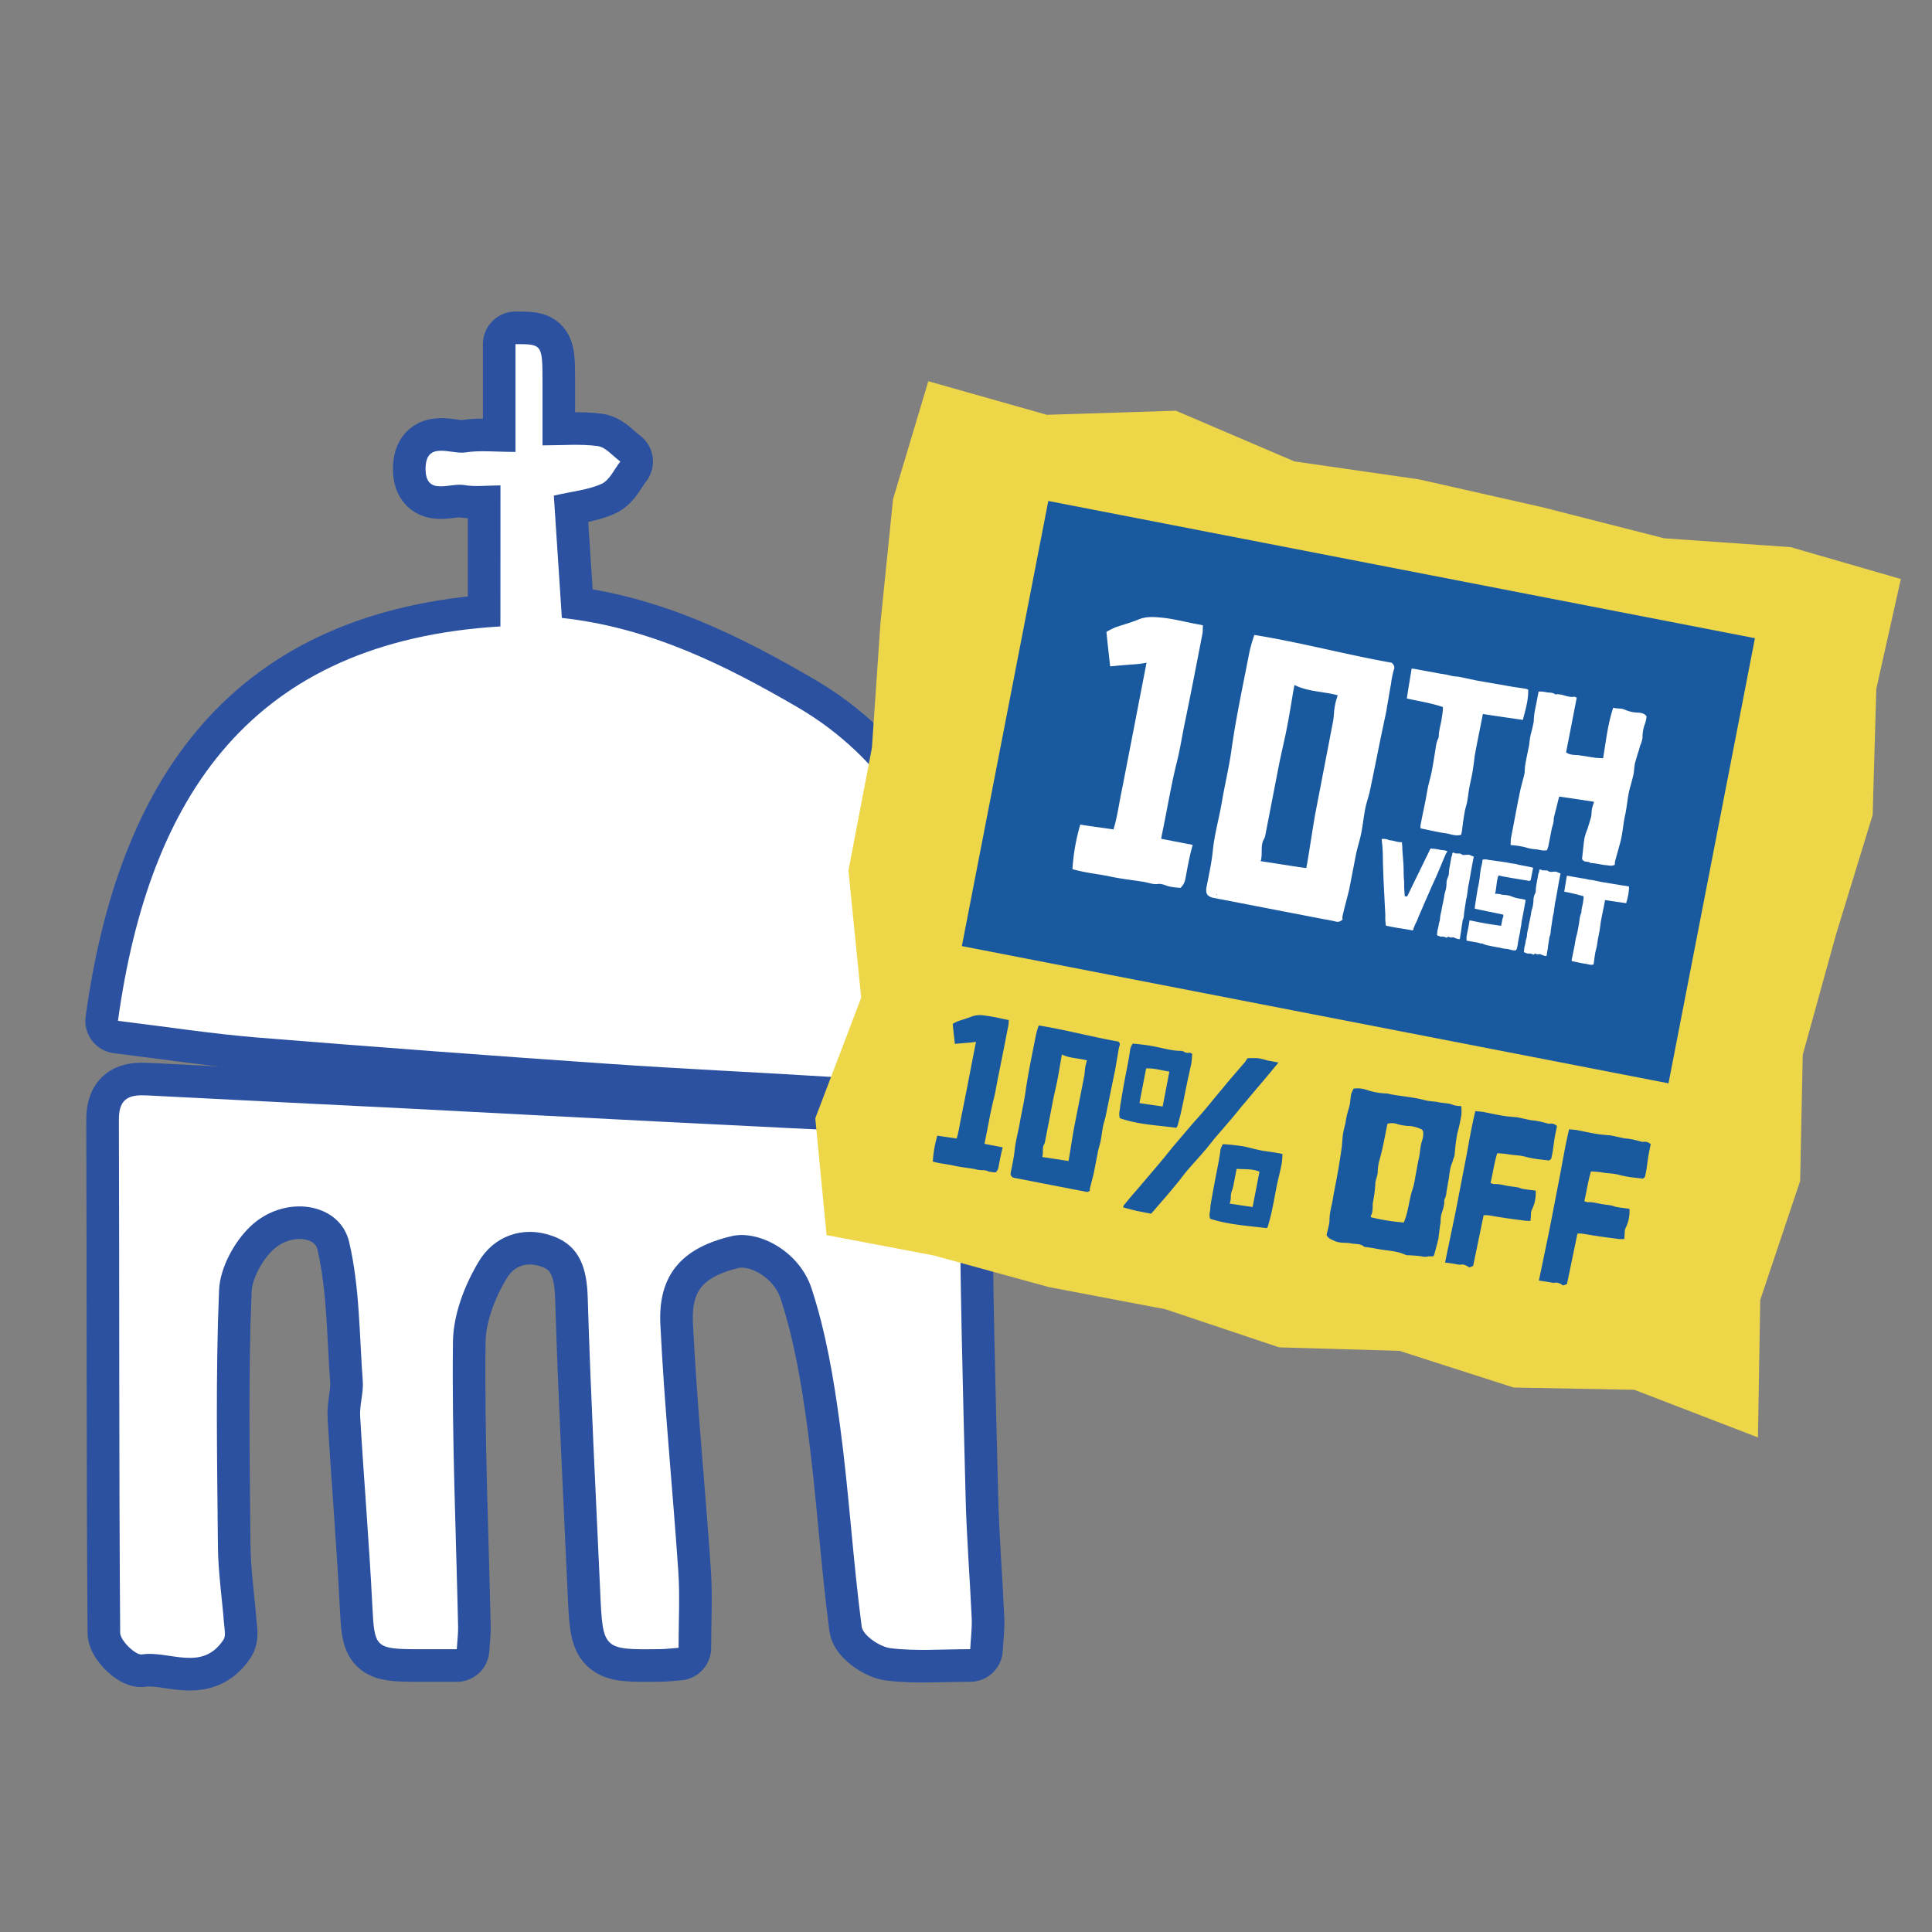
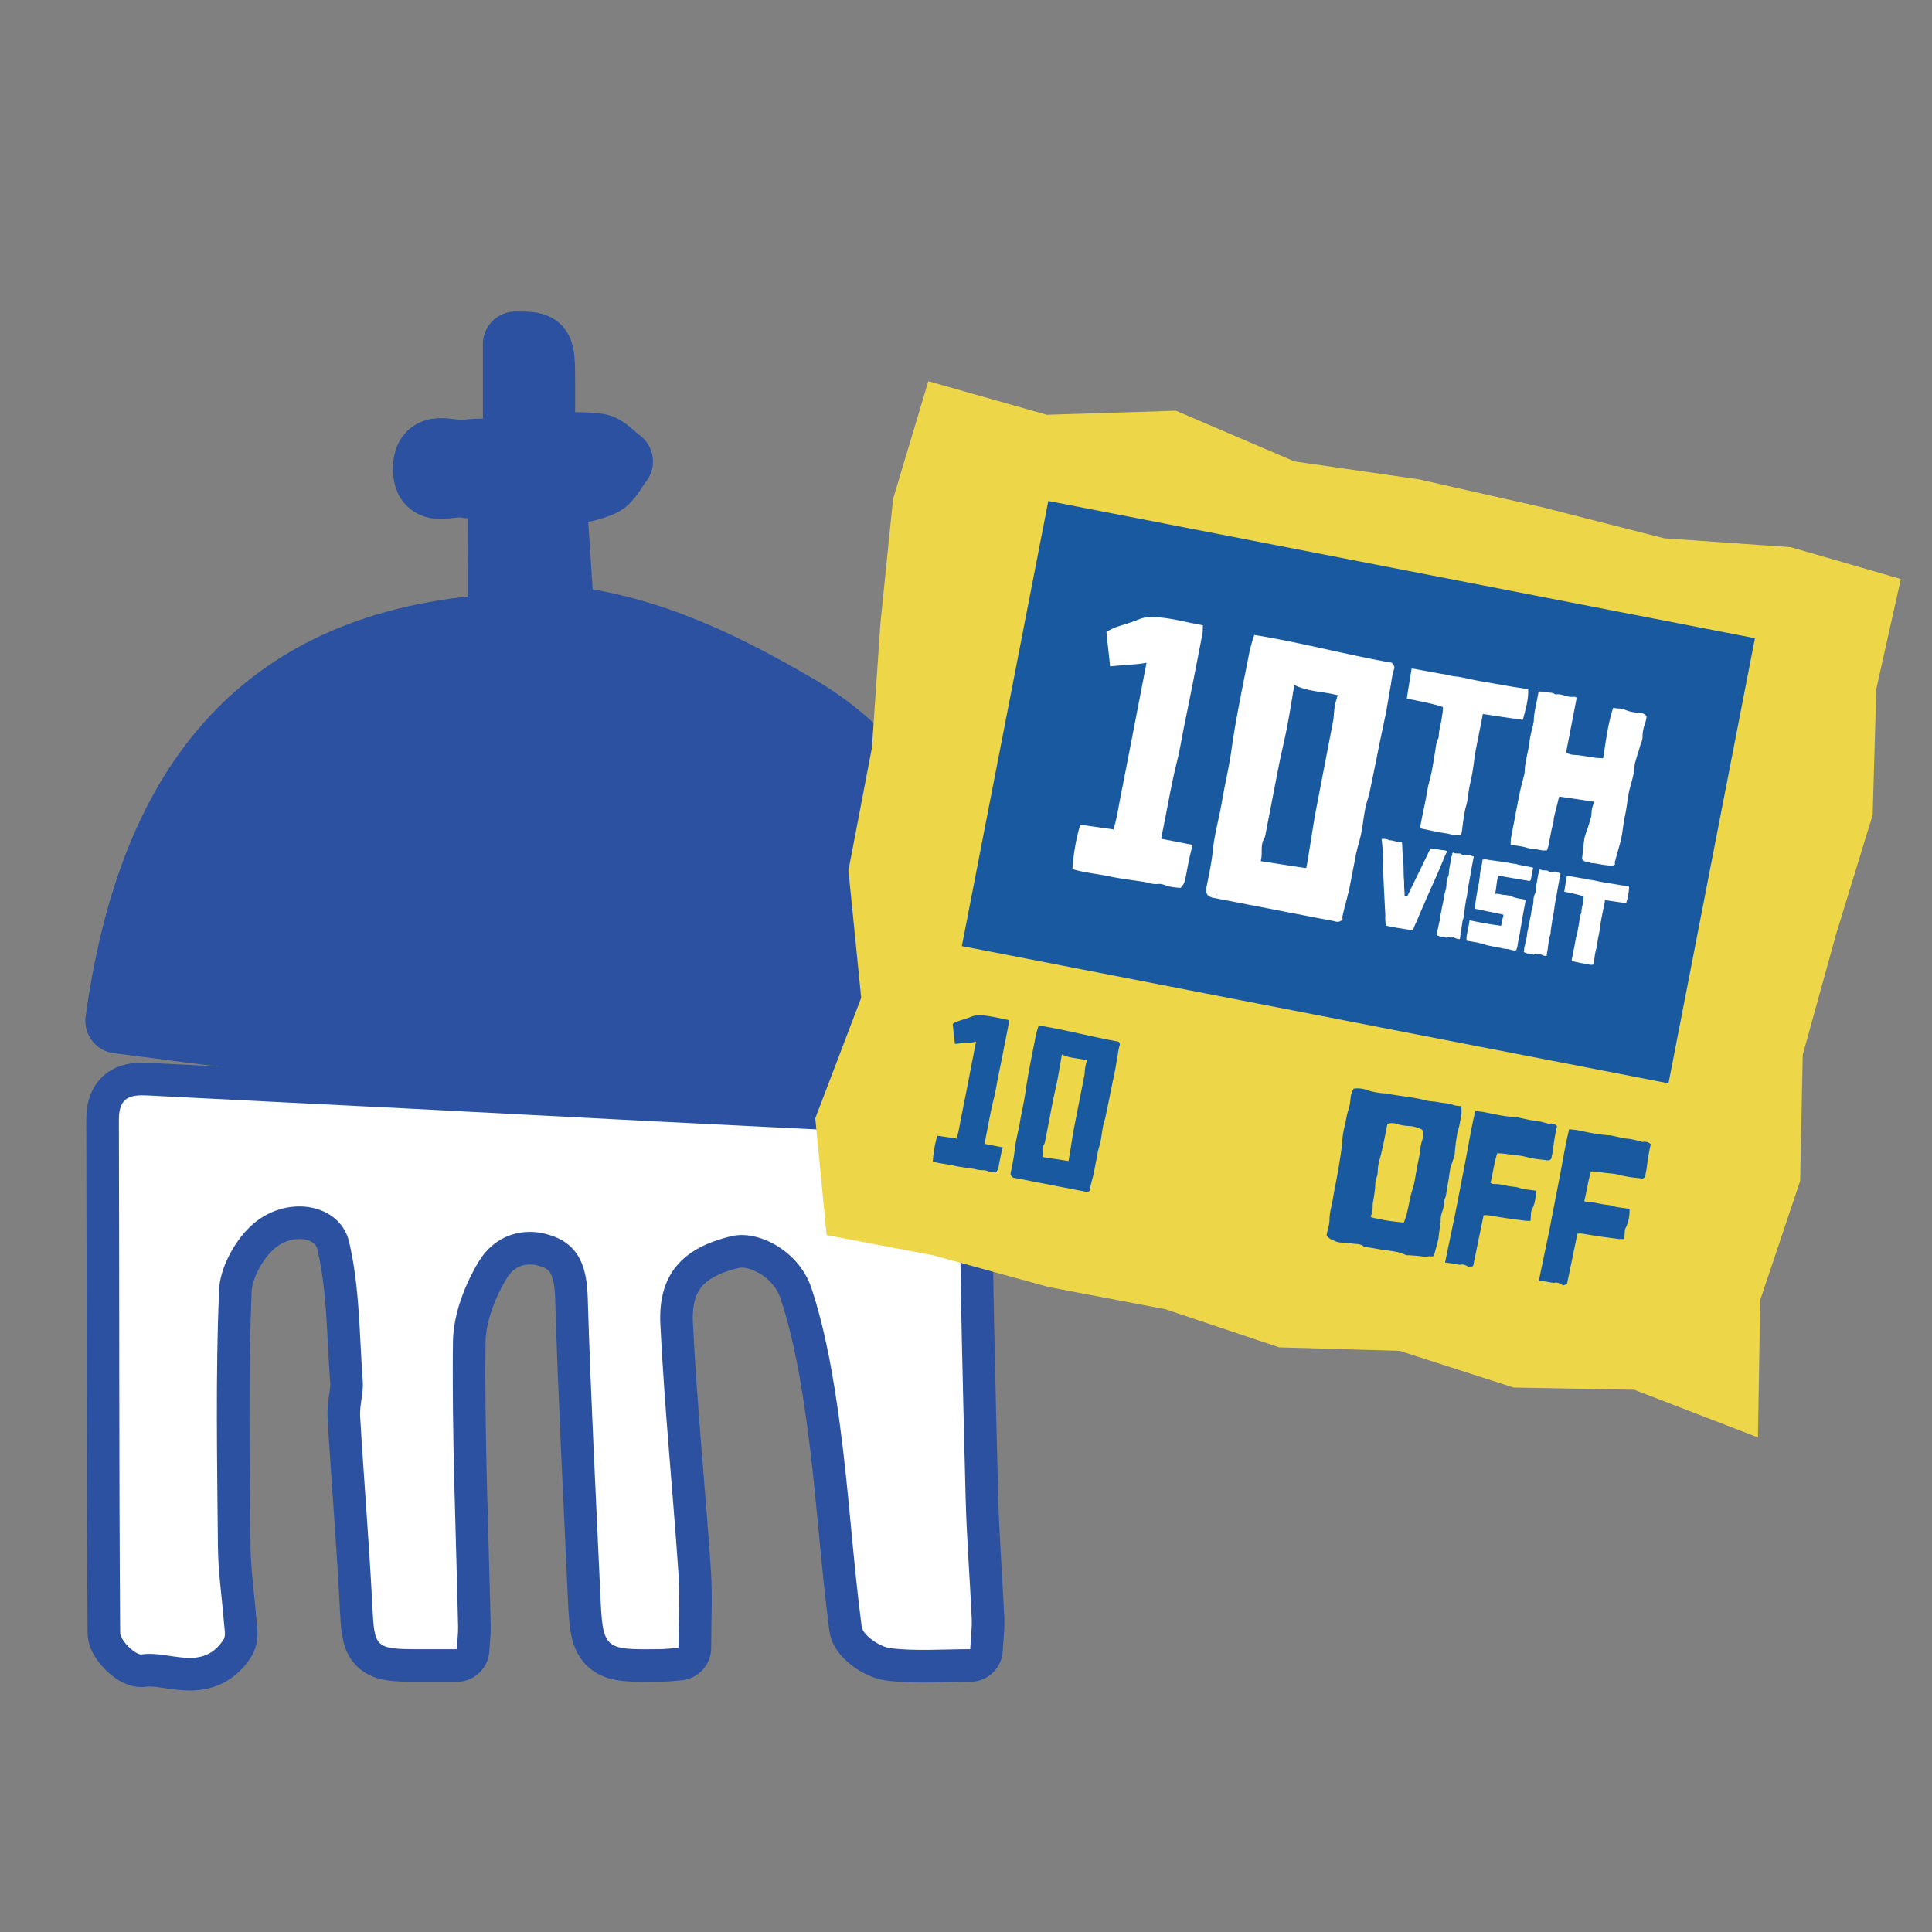
<svg xmlns="http://www.w3.org/2000/svg" id="Layer_3" data-name="Layer 3" viewBox="0 0 800 800">
  <rect x="0" y="0" width="800" height="800" fill="#808080" stroke="none" />
  <defs>
    <style>.cls-1{fill:#2c51a0;stroke:#2c51a0;stroke-linecap:round;stroke-linejoin:round;stroke-width:27px;}.cls-2{fill:#fff;}.cls-3{fill:#eed649;}.cls-4{fill:#1859a0;}</style>
  </defs>
  <path class="cls-1" d="M207.23,201c-5.63,0-10.53.64-15.19-.16-5.71-1-15.69,4.57-15.82-6.45-.14-12.17,10.52-6.12,16.51-7.06s12.37-.2,20.73-.2V142.5c11.17,0,11.17,0,11.18,16.36v25.56c8.27,0,15.69-.68,22.89.3,3.34.46,6.24,4.16,9.34,6.39-2.54,3.18-4.45,7.72-7.74,9.23-5.49,2.5-11.87,3.06-19.8,4.88,1.11,16.95,2.2,33.62,3.32,50.65,36.66,4,67.93,19.72,97.62,37,35.79,20.85,56.15,55,66.5,94.78,4,15.4,7.12,31,10.42,46.6,3.24,15.24-.83,18.57-15.86,16.15-14.86-2.4-30-3.37-45-4.34-31.54-2-63.13-3.4-94.66-5.58q-72.51-5-145-10.85c-18.91-1.55-37.72-4.47-57.83-6.92,12.88-93.2,55.47-157.14,158.37-163.32Z" />
  <path class="cls-1" d="M401.74,682.89c-11.9,0-22.63.89-33.08-.42-4.41-.56-11.38-5.35-11.85-8.91-3.65-27.72-5.27-55.71-9-83.42C345.25,571,342,551.61,336,533.37c-5.11-15.36-21.91-24.12-33-21.52-20.45,4.79-30.57,15.87-29.56,36.54,1.66,34.18,5.12,68.26,7.44,102.41.69,10.18.1,20.45.1,31.52-2.54.19-5.11.52-7.68.55-23.67.29-23.69.28-24.77-23.81-1.82-40.54-3.94-81.07-5.16-121.63-.36-11.89-3-21.61-14.8-25.71-12.43-4.34-24.12.3-30.32,10.64-5.88,9.79-10.56,22-10.69,33.25-.47,39.31,1.27,78.65,2.13,118,.06,2.62-.3,5.25-.55,9.3-5.66,0-10.91,0-16.16,0-17.71-.06-17.93-.78-18.79-17.83-1.32-26.2-3.52-52.36-5.06-78.56-.28-4.81,1.44-9.76,1.09-14.55-1.44-19.33-1.26-39.1-5.67-57.77-3.86-16.32-26.76-19.83-40.91-6.33-6.73,6.42-12.55,17.23-12.93,26.29-1.47,35.36-.8,70.83-.47,106.25.1,10.64,1.7,21.26,2.53,31.89.17,2.22.83,5-.21,6.63-8.87,13.57-22.48,4.39-33.8,6.14-2.62.4-9-5.77-9-9-.53-70.84-.3-141.69-.53-212.55,0-9.09,4.61-10.3,11.86-9.92,36,1.89,72.09,3.61,108.14,5.44,34.26,1.75,68.52,3.61,102.78,5.34q54.76,2.78,109.52,5.39c10.36.49,15.8,3.84,15.84,16.09.13,44.71,1.34,89.42,2.47,134.12.42,16.92,1.8,33.81,2.55,50.72C402.46,675,401.91,679.38,401.74,682.89Z" />
-   <path class="cls-2" d="M207.23,201c-5.63,0-10.53.64-15.19-.16-5.71-1-15.69,4.57-15.82-6.45-.14-12.17,10.52-6.12,16.51-7.06s12.37-.2,20.73-.2V142.5c11.17,0,11.17,0,11.18,16.36v25.56c8.27,0,15.69-.68,22.89.3,3.34.46,6.24,4.16,9.34,6.39-2.54,3.18-4.45,7.72-7.74,9.23-5.49,2.5-11.87,3.06-19.8,4.88,1.11,16.95,2.2,33.62,3.32,50.65,36.66,4,67.93,19.72,97.62,37,35.79,20.85,56.15,55,66.5,94.78,4,15.4,7.12,31,10.42,46.6,3.24,15.24-.83,18.57-15.86,16.15-14.86-2.4-30-3.37-45-4.34-31.54-2-63.13-3.4-94.66-5.58q-72.51-5-145-10.85c-18.91-1.55-37.72-4.47-57.83-6.92,12.88-93.2,55.47-157.14,158.37-163.32Z" />
  <path class="cls-2" d="M401.74,682.89c-11.9,0-22.63.89-33.08-.42-4.41-.56-11.38-5.35-11.85-8.91-3.65-27.72-5.27-55.71-9-83.42C345.25,571,342,551.61,336,533.37c-5.11-15.36-21.91-24.12-33-21.52-20.45,4.79-30.57,15.87-29.56,36.54,1.66,34.18,5.12,68.26,7.44,102.41.69,10.18.1,20.45.1,31.52-2.54.19-5.11.52-7.68.55-23.67.29-23.69.28-24.77-23.81-1.82-40.54-3.94-81.07-5.16-121.63-.36-11.89-3-21.61-14.8-25.71-12.43-4.34-24.12.3-30.32,10.64-5.88,9.79-10.56,22-10.69,33.25-.47,39.31,1.27,78.65,2.13,118,.06,2.62-.3,5.25-.55,9.3-5.66,0-10.91,0-16.16,0-17.71-.06-17.93-.78-18.79-17.83-1.32-26.2-3.52-52.36-5.06-78.56-.28-4.81,1.44-9.76,1.09-14.55-1.44-19.33-1.26-39.1-5.67-57.77-3.86-16.32-26.76-19.83-40.91-6.33-6.73,6.42-12.55,17.23-12.93,26.29-1.47,35.36-.8,70.83-.47,106.25.1,10.64,1.7,21.26,2.53,31.89.17,2.22.83,5-.21,6.63-8.87,13.57-22.48,4.39-33.8,6.14-2.62.4-9-5.77-9-9-.53-70.84-.3-141.69-.53-212.55,0-9.09,4.61-10.3,11.86-9.92,36,1.89,72.09,3.61,108.14,5.44,34.26,1.75,68.52,3.61,102.78,5.34q54.76,2.78,109.52,5.39c10.36.49,15.8,3.84,15.84,16.09.13,44.71,1.34,89.42,2.47,134.12.42,16.92,1.8,33.81,2.55,50.72C402.46,675,401.91,679.38,401.74,682.89Z" />
  <polygon class="cls-3" points="342.27 511.44 386.57 519.84 434.19 532.93 482.57 542.13 529.66 557.91 579.53 559.36 626.75 574.55 676.73 575.48 727.93 595.21 728.87 538.29 745.4 489.03 746.48 436.77 760.25 386.96 775.43 337.44 776.94 285.24 787.1 239.76 741.5 226.57 689.12 222.9 638.51 210 587.63 198.51 535.96 191.06 486.92 170.07 433.47 171.76 384.39 157.86 369.79 206.68 364.57 258.06 361.04 309.65 351.32 360.45 356.6 413.15 337.59 463.06 342.27 511.44" />
  <path class="cls-4" d="M407.66,473.64l7.56,1.47c-.81,2.8-1.25,5.58-1.8,8.35a3.76,3.76,0,0,1-1.13,2,19.35,19.35,0,0,1-3-.39,5.3,5.3,0,0,0-2.68-.52,11.71,11.71,0,0,1-3.05-.49c-2.95-.48-5.94-.79-8.77-1.43s-5.66-.82-8.54-1.65a48.9,48.9,0,0,1,1.88-10.72c2.69.43,5.3.76,8,1.19,1-3.3,1.38-6.65,2.12-10l2-10.06c.64-3.3,1.28-6.58,1.89-9.78l2-10.25a19.37,19.37,0,0,1-2.47.36c-2.07.16-4.11.31-6.28.53-.29-2.73-.62-5.39-.89-8.29a17,17,0,0,1,2.26-1.13c1.88-.66,3.73-1.13,5.54-1.89a10.61,10.61,0,0,1,5.34-.44,81.52,81.52,0,0,1,8,1.48l2.06.4a17.87,17.87,0,0,1-.14,2.11c-1.47,7.56-2.92,15-4.48,22.58-.54,2.85-1,5.82-1.78,8.71-1.38,5.65-2.3,11.38-3.49,17.05l-.16.9Z" />
  <path class="cls-4" d="M430,424.6c11.28,1.81,22.07,4.74,33.07,6.69a1.42,1.42,0,0,1,.47,1.84,20.66,20.66,0,0,0-.64,3.28c-.35,1.79-.62,3.68-.95,5.44-.17,1.35-.5,2.58-.74,3.83-1.14,5.41-2.2,10.85-3.31,16.15-.28,1.52-.84,3-1.15,4.49-.38,1.95-.59,3.95-.95,5.91-.36,1.78-1,3.5-1.28,5.21l-1.6,8.27c-.52,2.21-1.14,4.4-1.66,6.61a1.48,1.48,0,0,0,.08.57,1.54,1.54,0,0,1-1.7.6c-1.42-.36-2.76-.53-4.09-.8l-24-4.67-1.6-.29a1.79,1.79,0,0,1-1.4-2.32c.6-3,1.27-6,1.58-9,.4-4,1.53-7.83,2.2-11.77s1.61-7.82,2.21-11.86c1.12-8.1,2.82-16.07,4.42-24.17a32.15,32.15,0,0,1,1.15-4Zm-9,62.45L421,487s-.09,0-.1.07a.08.08,0,0,0,.07.1Zm21.46-6.37.22-1.25c.67-3.84,1.24-7.71,1.91-11.64L449,445.35c.2-1.16.18-2.37.4-3.51a15.57,15.57,0,0,1,.72-2.74c-3.51-1-7.14-.82-10.42-2.47l-.28,1.61c-.52,2.94-1,6-1.57,8.94s-1.34,5.93-1.92,9l-3.14,16.21a4.69,4.69,0,0,1-.33,1.23c-1.06,1.64-.32,3.53-.87,5.48,3.77.55,7.26,1.12,10.94,1.66Z" />
-   <path class="cls-4" d="M487.1,467c-7.93-1.07-15.82-1.32-23.43-4a6.71,6.71,0,0,1-.06-3.06c.18-1.06.23-2.17.44-3.23.59-3.48,1.18-7,1.83-10.44.75-3.91,1.62-7.9,2.14-12a9.72,9.72,0,0,1,1-2.13,80,80,0,0,1,9.27,1.25c3.47.67,6.88,1.7,10.48,1.75a3.21,3.21,0,0,1,1.33.25,2.9,2.9,0,0,0,2.29.53c.39-.1.8.25,1.3.45-.16,1.26-.13,2.55-.38,3.88-.58,2.93-1.33,5.85-1.9,8.87-.71,3.18-1.27,6.5-2,9.68-.47,2.41-1.12,4.77-1.75,7.15A3.75,3.75,0,0,1,487.1,467Zm-5.66-8.86,2.78-14.42c-3.14-.43-6.18-1.47-9.63-1.31l-2.77,14.34c3.13.51,6.28.95,9.61,1.41Zm-4.67,44.45-6-1.17c-1.85-.45-3.7-.91-5.63-1.46-.12-.75.61-1.27,1-1.84,1.45-1.75,2.9-3.51,4.45-5.24L480.69,481c2-2.38,3.91-4.88,5.93-7.25l6.82-8c2-2.29,4.11-4.57,6-6.87,2.28-2.69,4.49-5.51,6.75-8.12,3-3.74,6.24-7.37,9.35-11,.36-.48.66-1.07,1-1.56a37.82,37.82,0,0,1,4.52,0,29.5,29.5,0,0,1,3.79.93c1,.17,2,.38,2.93.55l1.61.29c-2.18,2.64-4.11,5-6.16,7.42-2.62,3.09-5.27,6.19-7.82,9.29-1.64,1.79-3.14,3.83-4.68,5.64-2.63,3.09-5.28,6.19-7.89,9.19-1.46,1.85-2.82,3.61-4.35,5.34-2,2.37-4.13,4.64-6.17,7-1.18,1.34-2.3,2.78-3.41,4.24s-2.41,2.95-3.64,4.47c-2.18,2.63-4.41,5.16-6.67,7.77-.62.79-1.3,1.49-1.92,2.22Zm29.61-28.81a80.75,80.75,0,0,1,9,1c2.4.55,4.75,1.2,7.16,1.66,1.52.29,3.07.41,4.59.7,1.26.16,2.59.41,3.91.69a39,39,0,0,1-.33,4.09c-.59,3-1.34,5.93-2,8.84-.64,3.28-1.17,6.52-1.89,9.79-.47,2.41-1.1,4.68-1.73,7a2.39,2.39,0,0,1-.56,1c-7.85-1-15.7-1.38-23.44-3.9a5.77,5.77,0,0,1-.07-3.06c.17-1,.13-2.11.33-3.08.62-3.67,1.32-7.31,2-11,.74-3.82,1.59-7.73,2.06-11.6a11.17,11.17,0,0,1,1-2.21Zm12.3,26,2.84-14.6c-3-1.32-6.2-.92-9.46-1.19L511,489.43a30.09,30.09,0,0,1-.69,3.1,7.52,7.52,0,0,0-.66,3.39,8,8,0,0,1-.48,2.49C512.32,498.84,515.45,499.37,518.68,499.8Z" />
  <path class="cls-4" d="M595.47,513.5c-.51,2.12-1.09,4.21-1.71,6.4-.58.63-1.43.18-2.18.33a6,6,0,0,1-2.42.09c-1.87-.37-3.91-.39-5.81-.57a2.57,2.57,0,0,1-1.45-.19c-2.72-1.27-5.7-1.56-8.58-1.94s-5.34-1-8-1.26a.7.7,0,0,1-.68-.32c-1.61-1.22-3.64-.79-5.47-1.24-1.25-.24-2.56-.12-3.82-.28a8.1,8.1,0,0,1-2.48-.56c-1.27-.61-2.77-1-3.57-2.54.42-2.14,1.2-4.3,1.23-6.4,0-3.13,1-6,1.46-9s1.16-6,1.65-8.91c.74-3.82,1.31-7.7,1.87-11.47.28-2,.31-4,.59-6a41.36,41.36,0,0,1,1-4.43A37.61,37.61,0,0,1,558.5,459c.67-2,.6-4,1-6a18,18,0,0,1,1-2.21,11.46,11.46,0,0,1,5.79.65,29.19,29.19,0,0,0,7.95,1.35c.83.06,1.67.42,2.49.48,4.57.8,9,1.11,13.49,2.35,1.77.44,3.62.42,5.39.77,2,.49,4.18.27,6.23,1.2a14.07,14.07,0,0,0,3.23.44,19.56,19.56,0,0,1,.07,3.43,64.06,64.06,0,0,1-1.71,7.89,79.08,79.08,0,0,0-1.05,8.3,7.16,7.16,0,0,1-.29,1.52,11.44,11.44,0,0,0-.63,1.9,18.54,18.54,0,0,0-.92,2.79c-.27,1.41-.46,2.86-.65,4.31-.35,1.78-.62,3.67-.95,5.44a8.34,8.34,0,0,1-.58,2.56c-.53.83-.22,1.62-.38,2.43a18.68,18.68,0,0,1-.83,3.25,10,10,0,0,0-.6,4c-.05.72-.28,1.43-.3,2.07l-.56,4.24a3.18,3.18,0,0,1-.25,1.33ZM586.11,487c.48-2.49.87-5,1.42-7.4s.5-4.9,1.33-7.31a8.28,8.28,0,0,0,.46-3.33,1.58,1.58,0,0,0-.75-1.36,15.77,15.77,0,0,0-4.46-1.32,21.07,21.07,0,0,1-5.3-.76,6.93,6.93,0,0,0-4.3-.19l-.57,2.84c-.8,4.09-1.6,8.27-2.76,12.3a18.59,18.59,0,0,0-.69,5c-.15,1.74-1,3.14-1,4.89a54.69,54.69,0,0,1-1,7.56c-.26,1.8.19,3.81-.89,5.56-.1.07.1.38.15.58a86.38,86.38,0,0,0,13.52,2.16c2-4.59,2.12-9.47,3.74-14.06a37.38,37.38,0,0,0,1.11-5.24Z" />
  <path class="cls-4" d="M610.92,460.07l3.08.33c2.77.53,5.6,1.17,8.38,1.62,1.6.3,3.24.35,4.78.56.27.05.55,0,.72,0,2.06.4,4.08.89,6.22,1.31a23.92,23.92,0,0,1,2.79.36c1.33.25,2.75.63,4.06,1a1.92,1.92,0,0,0,1,0,3.72,3.72,0,0,1,2.77,1c-.37,1.87-.79,3.65-1.06,5.43s-.46,3.33-.69,5l-.45,2.31c-.19,1.06-.28,1-1.13,1.54-1.8-.25-3.35-.37-4.88-.58a45.42,45.42,0,0,1-5-1c-2.38-.65-4.7-.55-7-1a41.12,41.12,0,0,0-4.55-.41c-1.26,4.1-1.77,8.16-2.76,12.3a5.14,5.14,0,0,0,1.48.48c2-.17,3.9.46,5.86.77,1.25.24,2.53.31,3.77.55.9.16,1.64.59,2.46.67,1.61.3,3.34.46,5.14.71a16.84,16.84,0,0,1-.54,5.17,18.18,18.18,0,0,1-1.1,2.83c-.45.85-.3,2.08-.42,3.15-.06.36-.06.83-.09,1.36-.64,0-1.38,0-2.12-.05-3.33-.46-6.66-.83-9.9-1.37-1.8-.25-3.67-.62-5.47-.88a10.48,10.48,0,0,0-1.94,0L610,524.19c-.42.21-1,.37-1.59.63-1.15-.79-2.3-1.46-3.76-1.12a9.25,9.25,0,0,1-1.8-.25c-1.44-.27-2.86-.46-4.48-.68,1.42-6.84,2.87-13.76,4.3-20.68l4.12-21.28c1.35-6.94,2.44-13.92,4.11-20.72Z" />
  <path class="cls-4" d="M649.74,467.59l3.08.33c2.76.53,5.59,1.18,8.37,1.62,1.6.3,3.25.36,4.78.56.27,0,.56,0,.72,0,2.06.4,4.08.89,6.22,1.31a23.92,23.92,0,0,1,2.79.36c1.33.25,2.75.63,4.06,1a1.92,1.92,0,0,0,1,0,3.72,3.72,0,0,1,2.77,1c-.37,1.86-.79,3.62-1.06,5.42s-.46,3.33-.69,5l-.45,2.31c-.18,1.06-.27,1-1.13,1.54-1.8-.25-3.35-.37-4.88-.58a43.19,43.19,0,0,1-5-1c-2.38-.65-4.69-.54-7-1a38.75,38.75,0,0,0-4.53-.4c-1.25,4.09-1.77,8.15-2.76,12.3a5,5,0,0,0,1.49.47c2-.17,3.87.47,5.86.77,1.24.24,2.52.32,3.77.56.89.15,1.63.58,2.46.66,1.6.31,3.33.46,5.13.73a16.84,16.84,0,0,1-.54,5.17,16.17,16.17,0,0,1-1.1,2.84c-.45.84-.3,2.07-.42,3.15a10.26,10.26,0,0,0-.07,1.36c-.64,0-1.4,0-2.12,0-3.33-.46-6.66-.83-9.9-1.37-1.8-.25-3.67-.62-5.47-.88a10.48,10.48,0,0,0-1.94,0l-4.32,20.85c-.41.21-1,.37-1.6.62-1.15-.78-2.3-1.45-3.76-1.09a11.09,11.09,0,0,1-1.8-.25c-1.43-.27-2.86-.46-4.48-.68,1.42-6.84,2.87-13.76,4.3-20.68l4.12-21.28c1.35-6.94,2.45-13.94,4.11-20.72Z" />
  <rect class="cls-4" x="468.56" y="178.94" width="187.76" height="298.07" transform="translate(133.3 817.61) rotate(-79.01)" />
  <path class="cls-2" d="M480.88,347.33l13,2.53c-1.41,4.82-2.18,9.58-3.1,14.34a6.8,6.8,0,0,1-1.94,3.44,27.86,27.86,0,0,1-5.12-.68c-1.49-.46-2.78-1.18-4.59-.89-1.76.14-3.56-.54-5.24-.86-5.08-.83-10.23-1.34-15.1-2.46-4.76-.92-9.75-1.41-14.71-2.86a84.31,84.31,0,0,1,3.23-18.44c4.62.74,9.12,1.3,13.76,2,1.74-5.72,2.38-11.47,3.66-17.26l3.36-17.31c1.1-5.67,2.2-11.34,3.26-16.85l3.41-17.62a34.68,34.68,0,0,1-4.25.61c-3.55.26-7.1.54-10.82.91-.51-4.7-1.06-9.27-1.53-14.27a26.79,26.79,0,0,1,3.86-1.94c3.25-1.13,6.42-1.95,9.53-3.25s6.24-1,9.2-.75c4.69.44,9.23,1.62,13.82,2.51l3.54.69c-.12,1.41,0,2.53-.23,3.61-2.52,13-5,25.89-7.71,38.89-.94,4.9-1.77,10-3.08,15-2.35,9.71-3.95,19.59-6,29.34l-.27,1.55Z" />
  <path class="cls-2" d="M519.35,262.91c19.43,3.13,38,8.17,56.91,11.51,1.07,1,1.4,1.86.82,3.17a38.77,38.77,0,0,0-1.1,5.68c-.6,3.07-1.06,6.3-1.65,9.38-.3,2.33-.86,4.44-1.28,6.58-2,9.32-3.77,18.65-5.72,27.83-.5,2.6-1.48,5.11-2,7.73-.66,3.36-1,6.81-1.66,10.17-.6,3.05-1.64,6.05-2.22,9l-2.76,14.25c-.9,3.8-2,7.57-2.83,11.38a2,2,0,0,0,.13,1,2.6,2.6,0,0,1-2.91,1c-2.43-.62-4.76-.92-7-1.37l-41.37-8-2.76-.53c-2.09-.73-2.7-1.63-2.42-4,1-5.22,2.17-10.38,2.68-15.53.69-6.87,2.63-13.49,3.77-20.25s2.77-13.45,3.8-20.41c1.91-13.93,4.9-27.67,7.6-41.61a64.32,64.32,0,0,1,2-6.93ZM503.9,370.39l-.11-.19a.14.14,0,0,0-.17.12.17.17,0,0,0,.11.19Zm37-11,.42-2.14c1.11-6.62,2.09-13.26,3.25-20L552,298.65c.39-2,.31-4.07.7-6.06a27.72,27.72,0,0,1,1.23-4.68c-6.05-1.65-12.28-1.43-17.92-4.27l-.53,2.77c-.83,5.07-1.68,10.31-2.68,15.38S530.52,312,529.5,317.2l-5.41,27.88a8.52,8.52,0,0,1-.56,2.11c-1.83,2.82-.55,6.09-1.5,9.41,6.49.94,12.5,2,18.83,2.85Z" />
  <path class="cls-2" d="M573.85,383.29c-.09-.83-.16-1.55-.22-2.32s0-1.57,0-2.32c-.22-3.77-.39-7.54-.59-11.32-.18-3.51-.29-7-.42-10.6,0-1.61,0-3.22-.11-4.87-.07-1.43-.24-2.92-.4-4.43a5.27,5.27,0,0,1,3.14.46c.1,0,.24.11.33.06,1.67.08,3.15.92,4.92.76.07.72.14,1.4.16,2a6.41,6.41,0,0,1,0,.87c.15,1.79.27,3.59.41,5.34.22,2.57.06,5.16.32,7.74.07.92,0,1.92.06,2.85l.21,3.58a5.85,5.85,0,0,1,1,.16c3.21-6.66,6.45-13.24,9.68-19.89a22.84,22.84,0,0,1,3.6.44c1.14.37,2.37.05,3.39.76a7.88,7.88,0,0,0-.76,1.27c-1.19,2.75-2.28,5.52-3.46,8.22-1,2.33-2.13,4.63-3.12,7-1.4,3.11-2.74,6.29-4.1,9.4-.46,1-.8,2-1.23,3a19.13,19.13,0,0,0-1.22,2.69l-.38,1.14c-1.75-.31-3.56-.63-5.38-.9s-3.86-.68-5.91-1.11Z" />
  <path class="cls-2" d="M610.26,354.68c-.26,1.37-.52,2.68-.76,3.95l-1.24,7.05c-.07.43-.19.86-.29,1.3-.15,1.33-.37,2.7-.53,4-.1.54-.26,1.07-.37,1.59-.26,1.82-.55,3.62-.81,5.44-.09.55-.06,1.11-.16,1.69a10.1,10.1,0,0,1-.4,1.29,3.54,3.54,0,0,0-.14.79c-.22,1.38-.44,2.74-.59,4.13-.17.93-.33,1.85-.48,2.94-1,.16-1.92-.53-2.87-.76A2.1,2.1,0,0,1,600,388c-.4-.32-.69.12-1,.32a3.94,3.94,0,0,0-2.23-.48c-.17.08-.44-.08-.63-.11-.38-.17-.74-.3-1.16-.48.24-.76.07-1.6.37-2.45a17.56,17.56,0,0,0,.48-2.5,7.1,7.1,0,0,0,.48-2.28,16.3,16.3,0,0,1,.52-2.68c.28-2,.81-3.89,1.14-5.9a11.26,11.26,0,0,1,.49-2.32,11.72,11.72,0,0,0,.51-3.65,7.06,7.06,0,0,1,.71-2.54,3.76,3.76,0,0,0,.28-1.6,17.6,17.6,0,0,1,.39-2.81l.58-3.32c.08-.48.34-.95.41-1.38.09-.14,0-.34,0-.57.45-.22.84-.39,1,.1.8.05,1.56.06,2.3.1a.52.52,0,0,1,.28.11c.86.74,1.89.38,2.86.36a2.56,2.56,0,0,1,1,.18,8.38,8.38,0,0,0,1.45.57Z" />
  <path class="cls-2" d="M610.66,376.28a6.64,6.64,0,0,0,.05-.81c.34-2.3.71-4.66,1.1-7,.15-1,.44-2,.59-3,.3-1.71.42-3.51.7-5.23.15-.94.42-1.88.61-2.86.08-.43.12-.94.16-1.39a5,5,0,0,1,2.52.08c2.17.27,4.28.58,6.4.89.8.1,1.52.24,2.29.4a23.29,23.29,0,0,0,2.41.36c.54.09,1,.3,1.48.39l4.82.93c.33.06.61.17,1.05.25l-1,5.15c-.57.55-1.05.25-1.55.16-3.28-.53-6.63-1.08-9.89-1.67-.48-.09-.93-.23-1.37-.33a2.46,2.46,0,0,0-.59,0c-.85,2.48-.73,5-1.37,7.52a7.49,7.49,0,0,1,2.86.35c.8.1,1.6.11,2.38.27a6,6,0,0,1,1.62.46,16.1,16.1,0,0,0,3.91,1,9.16,9.16,0,0,1,1.88.46c-.05.29-.05.55-.1.8-.51,2.68-1,5.36-1.52,8.05-.11.62-.1,1.29-.27,1.93-.23.9-.27,1.86-.46,2.84-.36,1.55-.65,3.11-.9,4.67a8.43,8.43,0,0,1-.63,2.45,3.9,3.9,0,0,1-1,.16c-.87-.15-1.73-.39-2.66-.62-.29-.05-.6,0-.95-.08a12,12,0,0,1-1.85-.36c-1.56-.3-3.13-.55-4.67-.91a10.33,10.33,0,0,1-2.78-.83c-.17-.14-.55-.06-.8-.1a16,16,0,0,0-1.69-.42l-2.73-.48-1.41-.25a7.75,7.75,0,0,1,.17-2.72c.13-.95.37-1.85.56-2.83s.32-1.81.47-2.88c2.24.44,4.41.91,6.56,1.28s4.3.69,6.52,1l.36-1.81a8.1,8.1,0,0,1,.45-1.79,1.19,1.19,0,0,0,0-1.05l-11.76-2.43Z" />
  <path class="cls-2" d="M646.18,361.65c-.26,1.38-.51,2.68-.76,4l-1.23,7c-.08.44-.2.87-.3,1.3-.14,1.33-.36,2.71-.53,4-.1.54-.25,1-.37,1.59-.25,1.82-.55,3.64-.8,5.45-.1.54-.07,1.1-.17,1.68a10.1,10.1,0,0,1-.4,1.29,4.22,4.22,0,0,0-.14.79c-.22,1.38-.43,2.74-.59,4.13-.17.94-.33,1.85-.48,2.94-1,.17-1.92-.53-2.87-.76A2.11,2.11,0,0,1,636,395c-.4-.32-.67.12-1,.32a4.06,4.06,0,0,0-2.24-.48c-.16.08-.44-.08-.63-.11-.37-.17-.74-.3-1.16-.48.24-.76.07-1.6.37-2.45a17.3,17.3,0,0,0,.48-2.5,7.53,7.53,0,0,0,.49-2.27,16.1,16.1,0,0,1,.51-2.68c.28-2,.81-3.9,1.14-5.91a10.78,10.78,0,0,1,.5-2.32,12.32,12.32,0,0,0,.51-3.64,6.93,6.93,0,0,1,.7-2.54,3.89,3.89,0,0,0,.28-1.61,17.76,17.76,0,0,1,.39-2.81l.58-3.31c.08-.48.34-.95.42-1.39.08-.14,0-.34,0-.57.44-.22.84-.39,1,.1.81.06,1.56.06,2.3.1a.5.5,0,0,1,.28.12c.86.73,1.89.37,2.86.35a2.8,2.8,0,0,1,1,.18,7.31,7.31,0,0,0,1.44.57Z" />
  <path class="cls-2" d="M673.46,374c-3-.43-5.89-.84-8.84-1.31l-.2,1.12c-.51,2.57-1.08,5.2-1.54,7.83-.17.94-.23,1.87-.4,2.85-.09.8-.27,1.57-.42,2.4s-.39,1.74-.51,2.68-.25,1.76-.41,2.59-.44,1.49-.55,2.27c-.25,1.31-.4,2.66-.58,4l-.16.94c-1.21.37-2.28-.14-3.35-.29-1.72-.23-3.41-.66-5.11-1a2.2,2.2,0,0,1-.57-.16c0-.3,0-.6.06-.85.37-1.85.76-3.73,1.13-5.58l.5-2.88c.26-1.07.58-2.15.79-3.28.27-1.37.48-2.68.7-4.06a10.74,10.74,0,0,1,.69-3.11,1.56,1.56,0,0,0,.16-.87c.07-1.41.57-2.67.69-4.07a9.68,9.68,0,0,0,.19-2.09,75.43,75.43,0,0,0-8-1.89c.32-2.16.7-4.37,1.08-6.62.29.05.59.06.88.11,1.85.37,3.75.66,5.62,1a12.09,12.09,0,0,1,2.14.42,11.71,11.71,0,0,0,1.68.23c1.45.27,2.92.62,4.42.9l6.15,1c1.42.27,2.84.45,4.31.69a2.55,2.55,0,0,1,.56.21,24.18,24.18,0,0,1-1.19,6.68Z" />
  <path class="cls-2" d="M630.59,298.09c-5.53-.79-11.05-1.57-16.56-2.45l-.41,2.1c-.94,4.84-2,9.74-2.86,14.68-.33,1.73-.4,3.52-.75,5.35-.19,1.47-.47,3-.78,4.48s-.73,3.27-1,5-.45,3.32-.75,4.88-.83,2.77-1,4.25c-.48,2.47-.78,4.95-1.09,7.54l-.34,1.72c-2.21.71-4.21-.24-6.24-.56-3.24-.44-6.38-1.22-9.58-1.85a5.82,5.82,0,0,1-1.09-.3c.1-.54,0-1.13.13-1.59.67-3.47,1.44-7,2.12-10.47.32-1.73.6-3.57,1-5.4.47-2,1.07-4.05,1.48-6.14.49-2.56.88-5,1.29-7.6.38-1.91.39-3.91,1.32-5.8a3.41,3.41,0,0,0,.31-1.65c.14-2.62,1.07-5,1.29-7.59a18.86,18.86,0,0,0,.39-3.91c-4.88-1.69-9.94-2.41-14.93-3.56.6-4,1.3-8.18,2-12.39.54.1,1.12.13,1.66.23,3.47.67,7,1.28,10.51,1.95a28.39,28.39,0,0,1,4,.77,18.15,18.15,0,0,0,3.12.42c2.75.52,5.45,1.15,8.28,1.71l11.53,2c2.64.5,5.33.85,8.09,1.29a4.34,4.34,0,0,1,1.07.4c.09,4.38-1.15,8.39-2.24,12.52Z" />
  <path class="cls-2" d="M637,286.38a10.83,10.83,0,0,1,2.89.18c1.44.38,2.94,0,4.17,1,2.64-.52,5,1.44,7.76.93.2-.05.63.22,1.07.41l-4.4,22.62c1.72,1.29,3.69,1,5.43,1.23l6.8,1.05c1,.09,2,.08,3.08.21C665,307,665.7,299.9,668,293.06c1.61.49,3.29.06,4.94.86a13.8,13.8,0,0,0,4,1.06c1.65.23,3.61-.16,4.88,1.7a17.15,17.15,0,0,1-.69,3.08,15.47,15.47,0,0,0-1,5.77,13.83,13.83,0,0,1-1,3.3c-.31,1.17-.64,2.34-1.06,3.49L677,316c-.18,1-.28,1.93-.37,2.86a14.78,14.78,0,0,1-.33,2.2c-.42,1.71-.86,3.44-1.38,5.21-1,3.7-1.17,7.53-2,11.26s-1,7.47-1.94,11.07c-.71,2.71-1.54,5.46-2.27,8.26a7.58,7.58,0,0,0,0,1.13c-1,.75-2.34.4-3.36.29-2.22-.15-4.46-.87-6.73-.92-1-.94-2.76,0-3.54-1.74.36-2.78.56-5.77,1.05-8.78a32.27,32.27,0,0,1,1.33-3.91c.06-.35.23-.71.3-1.09.41-1.15.74-2.4,1.07-3.57l.1-.54c.11-1,.11-2,.29-2.87s.55-1.79.84-2.86c-4.87-.75-9.55-1.48-14.44-2.15-.1.54-.28,1-.38,1.44-.56,2.44-1.21,4.77-1.77,7.12-.13.73-.13,1.59-.26,2.32s-.49,1.61-.66,2.42l-1.36,7a12.37,12.37,0,0,1-.66,1.95,1.4,1.4,0,0,1-.48,0c-1.38.3-2.77-.36-4.17-.43a17.4,17.4,0,0,1-4.39-.86,35.81,35.81,0,0,0-6-.88c.13-1.11,0-2.16.25-3.26,1.17-6,2.25-12.05,3.48-18,.52-2.75,1.34-5.42,2-8.15.22-1.27.12-2.53.36-3.8.44-2.76,1.07-5.46,1.61-8.29.13-1.12.25-2.32.47-3.42s.54-2.35.88-3.52c.17-1,.47-2,.57-2.91,0-3.21.94-6.34,1.45-9.45l.56-2.83Z" />
</svg>